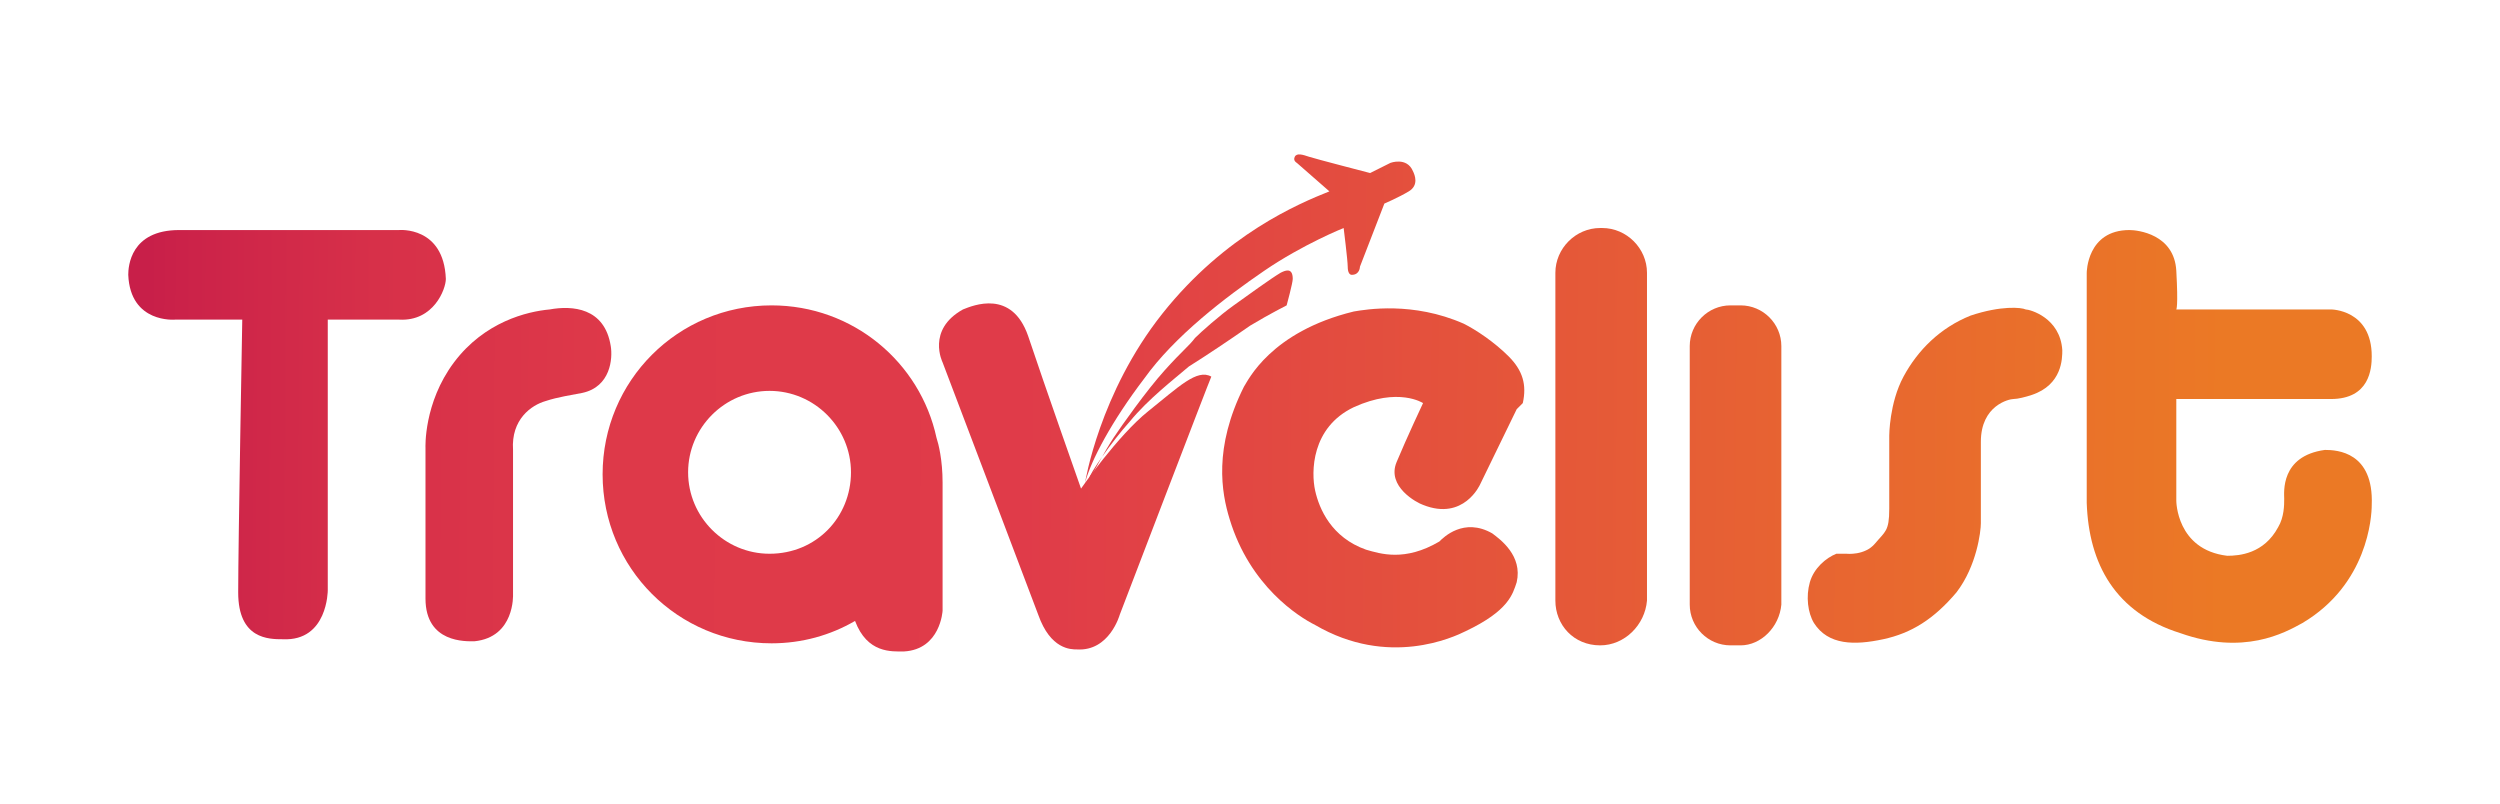
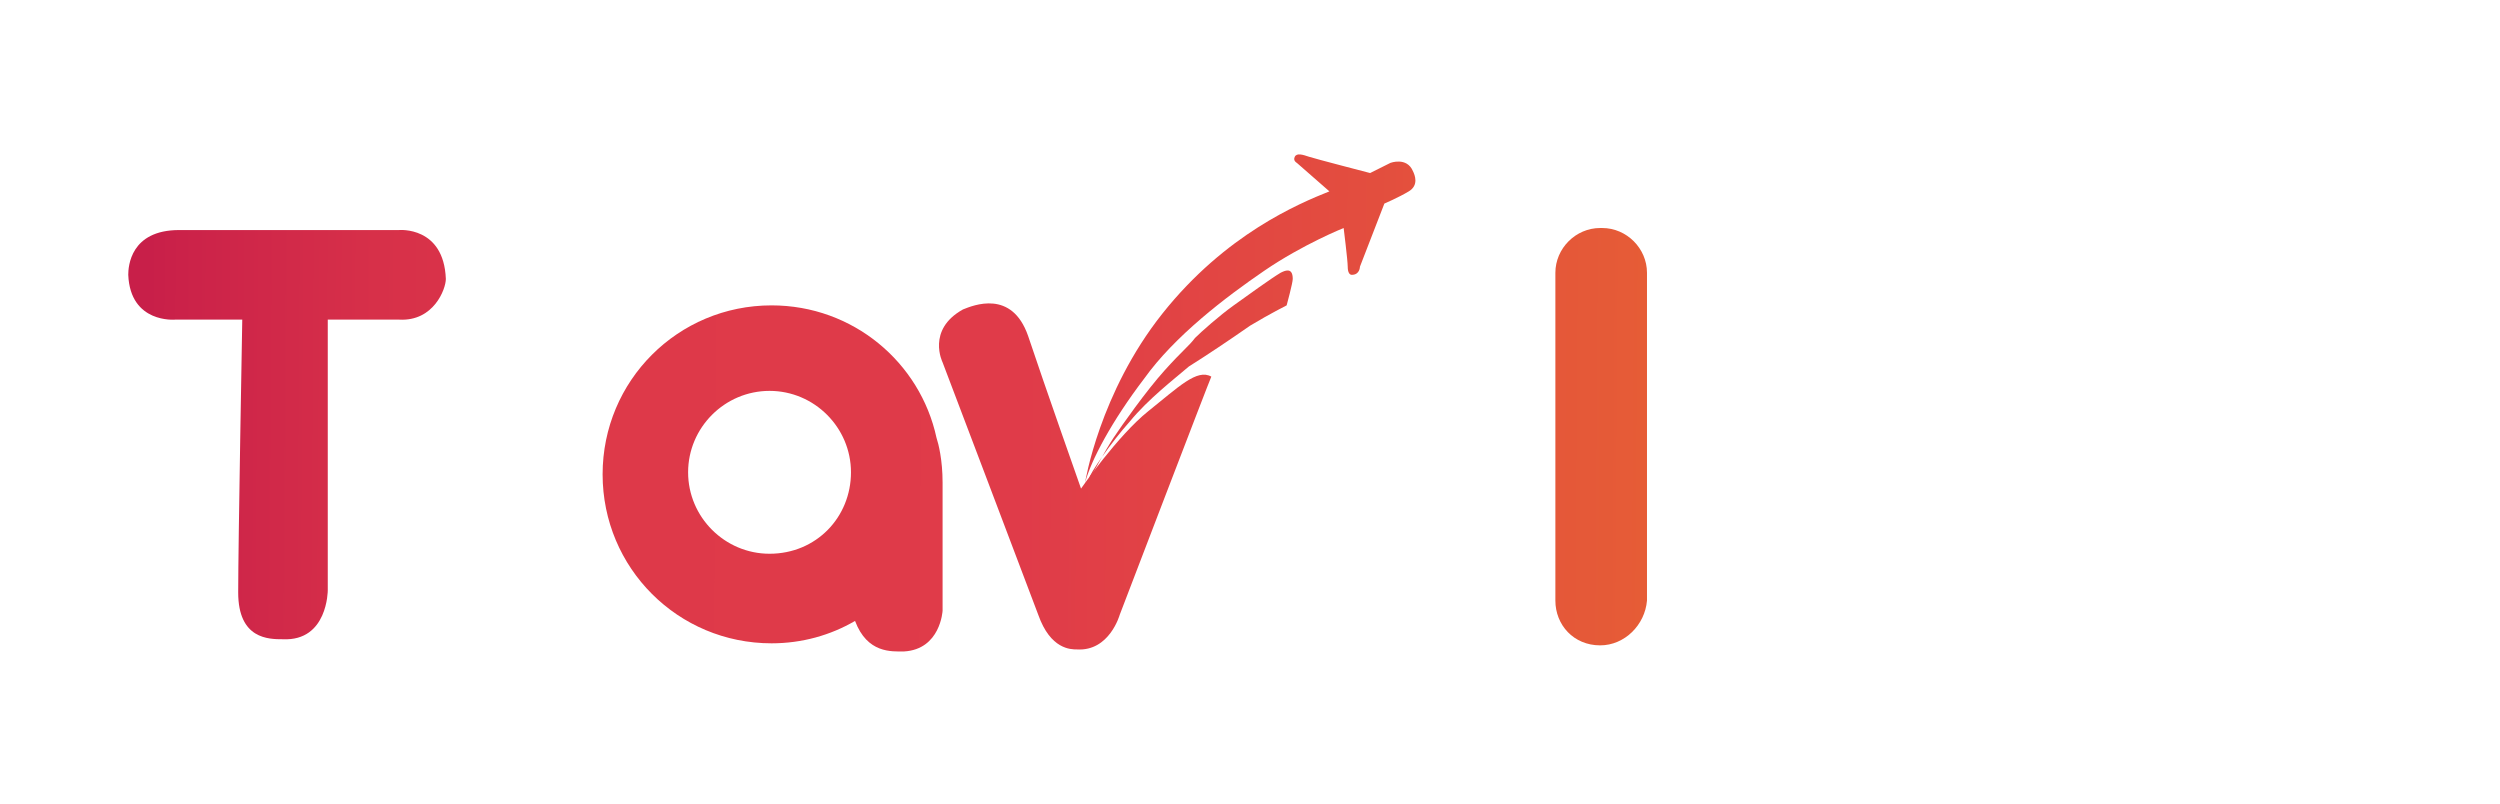
<svg xmlns="http://www.w3.org/2000/svg" version="1.1" id="Layer_1" inkscapeVersion="0.91 r13725" sodipodiDocname="logo-src.svg" xmlnsCc="http://creativecommons.org/ns#" xmlnsDc="http://purl.org/dc/elements/1.1/" xmlnsInkscape="http://www.inkscape.org/namespaces/inkscape" xmlnsRdf="http://www.w3.org/1999/02/22-rdf-syntax-ns#" xmlnsSodipodi="http://sodipodi.sourceforge.net/DTD/sodipodi-0.dtd" xmlnsSvg="http://www.w3.org/2000/svg" xmlnsXlink="http://www.w3.org/1999/xlink" x="0px" y="0px" viewBox="0 0 122.8 39.5" style="enable-background:new 0 0 122.8 39.5;" xmlSpace="preserve">
  <style type="text/css">
	.st0{fill:url(#SVGID_1_);}
	.st1{fill:url(#SVGID_2_);}
	.st2{fill:url(#SVGID_3_);}
	.st3{fill:url(#SVGID_4_);}
	.st4{fill:url(#SVGID_5_);}
	.st5{fill:url(#SVGID_6_);}
	.st6{fill:url(#SVGID_7_);}
	.st7{fill:url(#SVGID_8_);}
	.st8{fill:url(#SVGID_9_);}
	.st9{fill:url(#SVGID_10_);}
	.st10{fill:url(#SVGID_11_);}
</style>
  <sodipodiNamedview bordercolor="#666666" borderopacity="1" gridtolerance="10" guidetolerance="10" id="namedview136" inkscapeCurrent-layer="g3" inkscapeCx="70.479" inkscapeCy="63.998" inkscapePageopacity="0" inkscapePageshadow="2" inkscapeWindow-height="1018" inkscapeWindow-maximized="1" inkscapeWindow-width="1920" inkscapeWindow-x="-8" inkscapeWindow-y="-8" inkscapeZoom="5.12" objecttolerance="10" pagecolor="#ffffff" showgrid="false" />
  <g>
    <linearGradient id="SVGID_1_" gradientUnits="userSpaceOnUse" x1="7.235" y1="20.95" x2="135.706" y2="21.832">
      <stop offset="0" style="stop-color:#C81F49" />
      <stop offset="1.252037e-02" style="stop-color:#CB2249" />
      <stop offset="8.714130e-02" style="stop-color:#D73049" />
      <stop offset="0.178" style="stop-color:#DE3949" />
      <stop offset="0.335" style="stop-color:#E03B49" />
      <stop offset="0.497" style="stop-color:#E4523C" />
      <stop offset="0.794" style="stop-color:#EB7925" />
      <stop offset="1" style="stop-color:#EB7925" />
    </linearGradient>
    <path class="st0" d="M78.6,31.7L78.6,31.7c-1.3,0-2.2-1-2.2-2.2V13.4c0-1.2,1-2.2,2.2-2.2h0.1c1.2,0,2.2,1,2.2,2.2v16.1   C80.8,30.7,79.8,31.7,78.6,31.7z" />
    <linearGradient id="SVGID_2_" gradientUnits="userSpaceOnUse" x1="7.222" y1="22.823" x2="135.693" y2="23.705">
      <stop offset="0" style="stop-color:#C81F49" />
      <stop offset="1.252037e-02" style="stop-color:#CB2249" />
      <stop offset="8.714130e-02" style="stop-color:#D73049" />
      <stop offset="0.178" style="stop-color:#DE3949" />
      <stop offset="0.335" style="stop-color:#E03B49" />
      <stop offset="0.497" style="stop-color:#E4523C" />
      <stop offset="0.794" style="stop-color:#EB7925" />
      <stop offset="1" style="stop-color:#EB7925" />
    </linearGradient>
-     <path class="st1" d="M85.5,31.7H85c-1.1,0-2-0.9-2-2V17c0-1.1,0.9-2,2-2h0.5c1.1,0,2,0.9,2,2v12.7C87.4,30.8,86.5,31.7,85.5,31.7z" />
    <linearGradient id="SVGID_3_" gradientUnits="userSpaceOnUse" x1="7.236" y1="20.831" x2="135.707" y2="21.713">
      <stop offset="0" style="stop-color:#C81F49" />
      <stop offset="1.252037e-02" style="stop-color:#CB2249" />
      <stop offset="8.714130e-02" style="stop-color:#D73049" />
      <stop offset="0.178" style="stop-color:#DE3949" />
      <stop offset="0.335" style="stop-color:#E03B49" />
      <stop offset="0.497" style="stop-color:#E4523C" />
      <stop offset="0.794" style="stop-color:#EB7925" />
      <stop offset="1" style="stop-color:#EB7925" />
    </linearGradient>
-     <path class="st2" d="M102.5,24.7l0-11.3c0,0,0-2.1,2.1-2.1c0.4,0,2.2,0.2,2.3,2s0,1.9,0,1.9l7.6,0c0,0,2,0,2,2.3   c0,0.6-0.1,2.1-2,2.1c-1.8,0-7.6,0-7.6,0v5c0,0,0,2.4,2.5,2.7c0.6,0,1.8-0.1,2.5-1.4c0.3-0.5,0.3-1.1,0.3-1.4c0-0.3-0.2-2.1,2-2.4   c0.6,0,2.4,0.1,2.3,2.7c0,0.6-0.2,3.9-3.4,5.8c-0.9,0.5-2.9,1.6-6,0.5C103.9,30.1,102.6,27.7,102.5,24.7z" />
    <linearGradient id="SVGID_4_" gradientUnits="userSpaceOnUse" x1="7.223" y1="22.755" x2="135.693" y2="23.637">
      <stop offset="0" style="stop-color:#C81F49" />
      <stop offset="1.252037e-02" style="stop-color:#CB2249" />
      <stop offset="8.714130e-02" style="stop-color:#D73049" />
      <stop offset="0.178" style="stop-color:#DE3949" />
      <stop offset="0.335" style="stop-color:#E03B49" />
      <stop offset="0.497" style="stop-color:#E4523C" />
      <stop offset="0.794" style="stop-color:#EB7925" />
      <stop offset="1" style="stop-color:#EB7925" />
    </linearGradient>
-     <path class="st3" d="M90.7,27.2c0,0,0.9,0.1,1.4-0.5c0.5-0.6,0.7-0.6,0.7-1.7c0-1.1,0-3.6,0-3.6s0-1.6,0.7-2.9   c0.7-1.3,1.8-2.4,3.3-3c1.5-0.5,2.5-0.4,2.7-0.3c0.2,0,1.7,0.4,1.8,2c0,0.4,0,1.7-1.5,2.2c-0.3,0.1-0.7,0.2-0.9,0.2   s-1.6,0.3-1.6,2.1s0,3.6,0,4c0,0.4-0.2,2.1-1.2,3.4c-1.1,1.3-2.2,2-3.6,2.3c-1.4,0.3-2.7,0.3-3.4-0.8c-0.3-0.5-0.4-1.3-0.2-2   s0.8-1.2,1.3-1.4C90.2,27.2,90.7,27.2,90.7,27.2z" />
    <linearGradient id="SVGID_5_" gradientUnits="userSpaceOnUse" x1="7.232" y1="21.379" x2="135.703" y2="22.261">
      <stop offset="0" style="stop-color:#C81F49" />
      <stop offset="1.252037e-02" style="stop-color:#CB2249" />
      <stop offset="8.714130e-02" style="stop-color:#D73049" />
      <stop offset="0.178" style="stop-color:#DE3949" />
      <stop offset="0.335" style="stop-color:#E03B49" />
      <stop offset="0.497" style="stop-color:#E4523C" />
      <stop offset="0.794" style="stop-color:#EB7925" />
      <stop offset="1" style="stop-color:#EB7925" />
    </linearGradient>
    <path class="st4" d="M11.9,15.7H8.6c0,0-2.2,0.2-2.3-2.2c0-0.4,0.1-2.2,2.5-2.2s10.8,0,10.8,0s2.2-0.2,2.3,2.4c0,0.5-0.6,2.1-2.3,2   c-1.7,0-3.5,0-3.5,0v13.3c0,0,0,2.5-2.2,2.4c-0.7,0-2.2,0-2.2-2.3S11.9,15.7,11.9,15.7z" />
    <linearGradient id="SVGID_6_" gradientUnits="userSpaceOnUse" x1="7.22" y1="23.216" x2="135.69" y2="24.098">
      <stop offset="0" style="stop-color:#C81F49" />
      <stop offset="1.252037e-02" style="stop-color:#CB2249" />
      <stop offset="8.714130e-02" style="stop-color:#D73049" />
      <stop offset="0.178" style="stop-color:#DE3949" />
      <stop offset="0.335" style="stop-color:#E03B49" />
      <stop offset="0.497" style="stop-color:#E4523C" />
      <stop offset="0.794" style="stop-color:#EB7925" />
      <stop offset="1" style="stop-color:#EB7925" />
    </linearGradient>
-     <path class="st5" d="M25.2,22.1l0,7.1c0,0,0.1,2.1-1.9,2.3c-0.4,0-2.4,0.1-2.4-2.1s0-7.4,0-7.4s-0.1-2.2,1.4-4.2   c1.5-2,3.6-2.5,4.7-2.6c1.1-0.2,2.7-0.1,3,1.8c0.1,0.6,0,2-1.4,2.3c-0.5,0.1-1.2,0.2-1.8,0.4C26.1,19.9,25.1,20.6,25.2,22.1z" />
    <linearGradient id="SVGID_7_" gradientUnits="userSpaceOnUse" x1="7.22" y1="23.198" x2="135.69" y2="24.08">
      <stop offset="0" style="stop-color:#C81F49" />
      <stop offset="1.252037e-02" style="stop-color:#CB2249" />
      <stop offset="8.714130e-02" style="stop-color:#D73049" />
      <stop offset="0.178" style="stop-color:#DE3949" />
      <stop offset="0.335" style="stop-color:#E03B49" />
      <stop offset="0.497" style="stop-color:#E4523C" />
      <stop offset="0.794" style="stop-color:#EB7925" />
      <stop offset="1" style="stop-color:#EB7925" />
    </linearGradient>
    <path class="st6" d="M46,21.5c-0.8-3.7-4.1-6.5-8.1-6.5c-4.6,0-8.3,3.7-8.3,8.3c0,4.6,3.7,8.3,8.3,8.3c1.5,0,2.9-0.4,4.1-1.1   c0.6,1.6,1.8,1.5,2.4,1.5c1.8-0.1,1.9-2,1.9-2s0-4.8,0-6.3C46.3,22.6,46.1,21.8,46,21.5z M37.8,27.2c-2.2,0-4-1.8-4-4   c0-2.2,1.8-4,4-4s4,1.8,4,4C41.8,25.4,40.1,27.2,37.8,27.2z" />
    <linearGradient id="SVGID_8_" gradientUnits="userSpaceOnUse" x1="7.221" y1="22.975" x2="135.692" y2="23.857">
      <stop offset="0" style="stop-color:#C81F49" />
      <stop offset="1.252037e-02" style="stop-color:#CB2249" />
      <stop offset="8.714130e-02" style="stop-color:#D73049" />
      <stop offset="0.178" style="stop-color:#DE3949" />
      <stop offset="0.335" style="stop-color:#E03B49" />
      <stop offset="0.497" style="stop-color:#E4523C" />
      <stop offset="0.794" style="stop-color:#EB7925" />
      <stop offset="1" style="stop-color:#EB7925" />
    </linearGradient>
-     <path class="st7" d="M74.5,20.1l-1.8,3.7c0,0-0.8,1.8-2.8,1c-0.3-0.1-1.8-0.9-1.3-2.1s1.3-2.9,1.3-2.9S68.7,19,66.5,20   c-2.1,1-2.1,3.2-1.9,4.1c0.2,0.9,0.8,2.3,2.5,2.9c0.7,0.2,1.9,0.6,3.6-0.4c0.2-0.2,1.2-1.2,2.6-0.4c0.4,0.3,1.5,1.1,1.2,2.4   c-0.2,0.6-0.4,1.4-2.5,2.4c-0.6,0.3-3.8,1.8-7.4-0.3c-0.8-0.4-3.2-1.9-4.2-5.2C60,24.2,59.6,22,61.1,19c0.2-0.3,1.3-2.7,5.4-3.7   c0.6-0.1,2.9-0.5,5.4,0.6c0.6,0.3,1.5,0.9,2.2,1.6s0.9,1.4,0.7,2.3C74.6,20,74.5,20.1,74.5,20.1z" />
    <linearGradient id="SVGID_9_" gradientUnits="userSpaceOnUse" x1="7.22" y1="23.187" x2="135.69" y2="24.07">
      <stop offset="0" style="stop-color:#C81F49" />
      <stop offset="1.252037e-02" style="stop-color:#CB2249" />
      <stop offset="8.714130e-02" style="stop-color:#D73049" />
      <stop offset="0.178" style="stop-color:#DE3949" />
      <stop offset="0.335" style="stop-color:#E03B49" />
      <stop offset="0.497" style="stop-color:#E4523C" />
      <stop offset="0.794" style="stop-color:#EB7925" />
      <stop offset="1" style="stop-color:#EB7925" />
    </linearGradient>
    <path class="st8" d="M53.1,24c0,0,1.8-2.6,3.3-3.8c1.5-1.2,2.4-2.1,3.1-1.7C59.4,18.7,55,30.2,55,30.2s-0.5,1.8-2.1,1.7   c-0.3,0-1.3,0-1.9-1.7c-0.6-1.6-4.7-12.4-4.7-12.4s-0.8-1.6,1-2.6c0.5-0.2,2.4-1,3.2,1.3C51.3,18.9,53.1,24,53.1,24z" />
    <linearGradient id="SVGID_10_" gradientUnits="userSpaceOnUse" x1="7.273" y1="15.426" x2="135.744" y2="16.308">
      <stop offset="0" style="stop-color:#C81F49" />
      <stop offset="1.252037e-02" style="stop-color:#CB2249" />
      <stop offset="8.714130e-02" style="stop-color:#D73049" />
      <stop offset="0.178" style="stop-color:#DE3949" />
      <stop offset="0.335" style="stop-color:#E03B49" />
      <stop offset="0.497" style="stop-color:#E4523C" />
      <stop offset="0.794" style="stop-color:#EB7925" />
      <stop offset="1" style="stop-color:#EB7925" />
    </linearGradient>
    <path class="st9" d="M53.4,24l-0.1-0.3c0,0,0.7-4.4,3.8-8.3s6.7-5.4,8.2-6L63.7,8c0,0-0.2-0.1-0.1-0.3c0.1-0.2,0.4-0.1,0.7,0   c0.3,0.1,3,0.8,3,0.8l1-0.5c0,0,0.8-0.3,1.1,0.4c0.1,0.2,0.3,0.7-0.2,1c-0.5,0.3-1.2,0.6-1.2,0.6l-1.2,3.1c0,0,0,0.4-0.4,0.4   c-0.1,0-0.2-0.1-0.2-0.4c0-0.3-0.2-1.9-0.2-1.9s-2,0.8-3.9,2.1s-4.4,3.2-5.9,5.3c-1.6,2.1-2.6,4-2.9,5.1C53.4,23.8,53.4,24,53.4,24   z" />
    <linearGradient id="SVGID_11_" gradientUnits="userSpaceOnUse" x1="7.254" y1="18.159" x2="135.725" y2="19.041">
      <stop offset="0" style="stop-color:#C81F49" />
      <stop offset="1.252037e-02" style="stop-color:#CB2249" />
      <stop offset="8.714130e-02" style="stop-color:#D73049" />
      <stop offset="0.178" style="stop-color:#DE3949" />
      <stop offset="0.335" style="stop-color:#E03B49" />
      <stop offset="0.497" style="stop-color:#E4523C" />
      <stop offset="0.794" style="stop-color:#EB7925" />
      <stop offset="1" style="stop-color:#EB7925" />
    </linearGradient>
    <path class="st10" d="M53.5,23.5l0.1-0.1c0,0,0.7-1.3,1.1-1.9c0.4-0.6,1.6-2.3,2.5-3.3c0.9-1,1.2-1.2,1.5-1.6   c0.3-0.3,1.2-1.1,1.9-1.6c0.7-0.5,1.8-1.3,2.3-1.6c0.2-0.1,0.6-0.3,0.6,0.3c0,0.2-0.3,1.3-0.3,1.3s-0.8,0.4-1.8,1   c-1,0.7-2.2,1.5-3,2c-0.7,0.6-2,1.6-2.9,2.7C54.6,21.7,53.5,23.3,53.5,23.5l0.1,0.2L53.5,23.5z" />
  </g>
</svg>